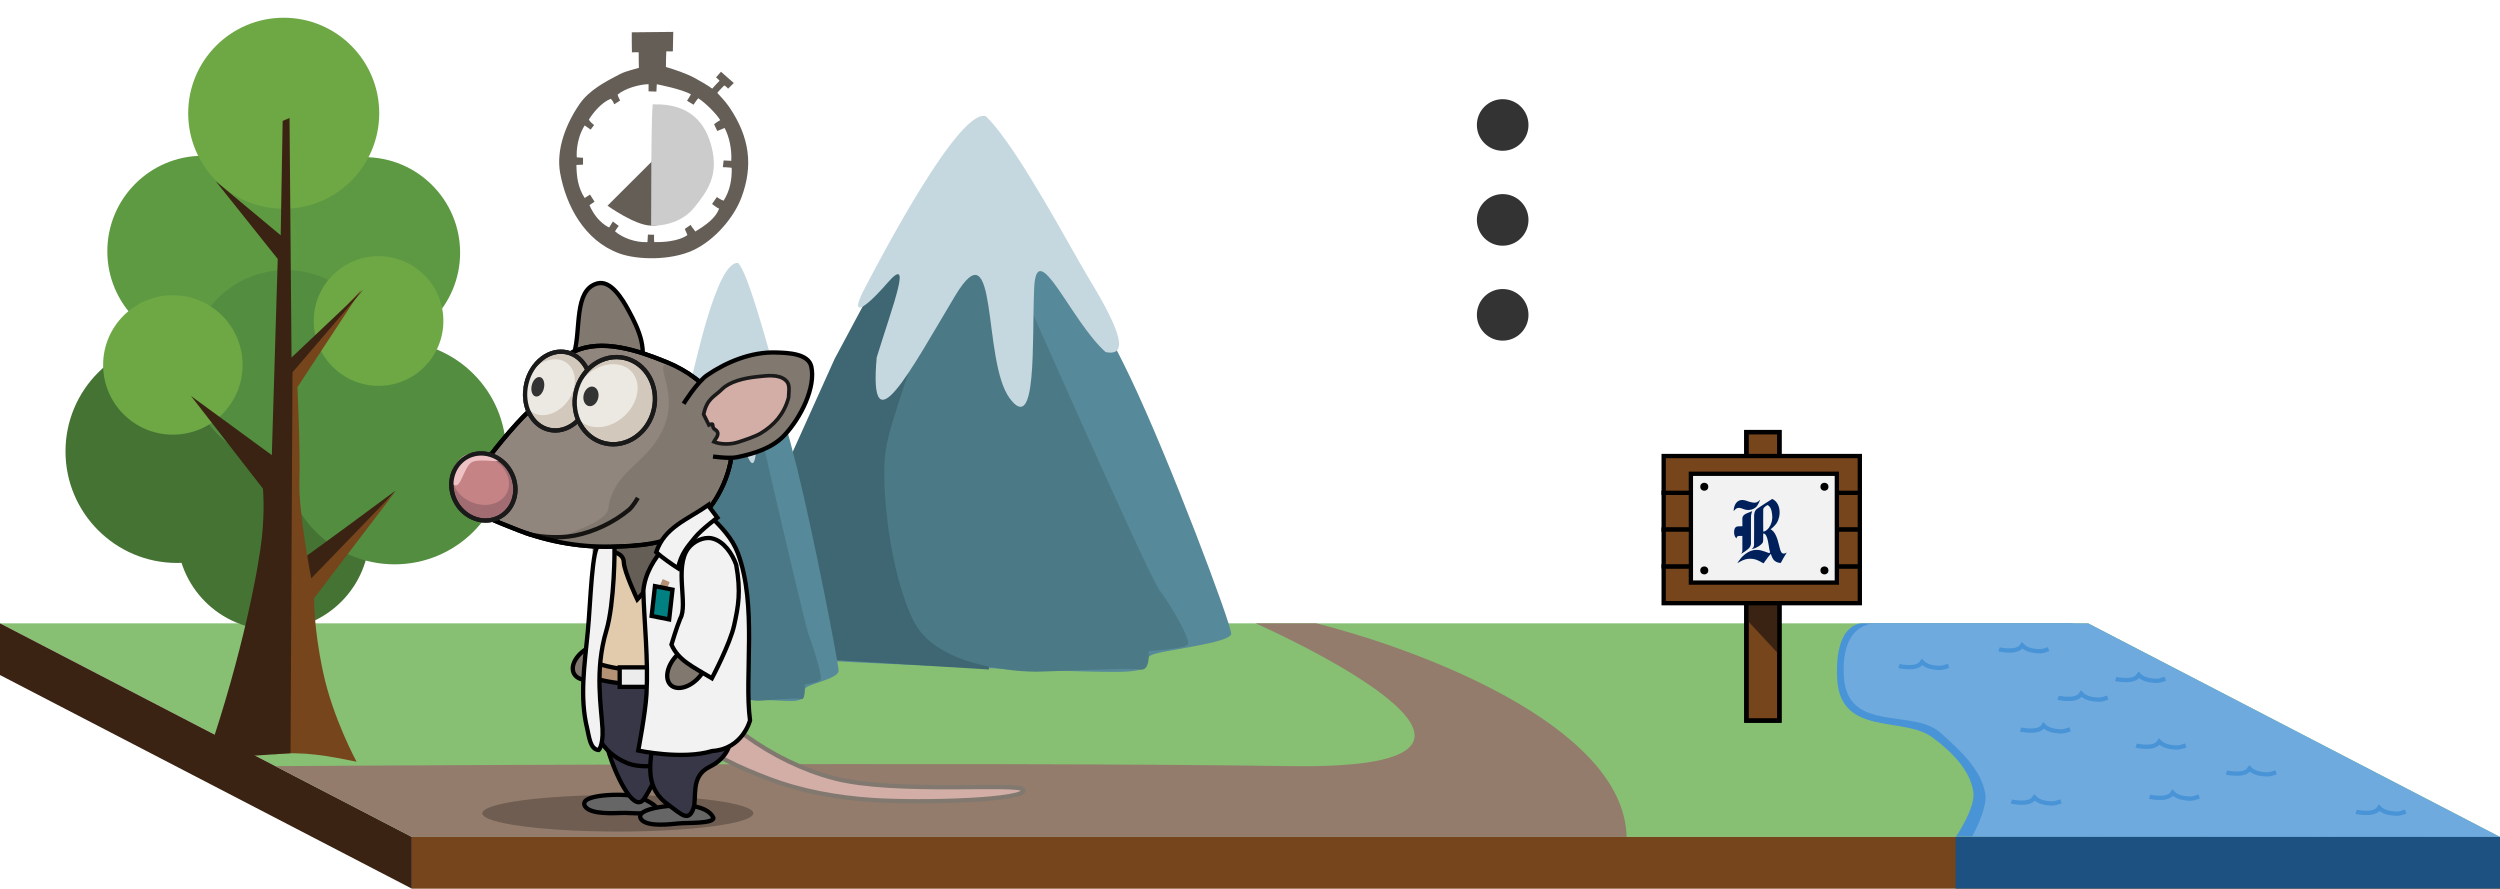
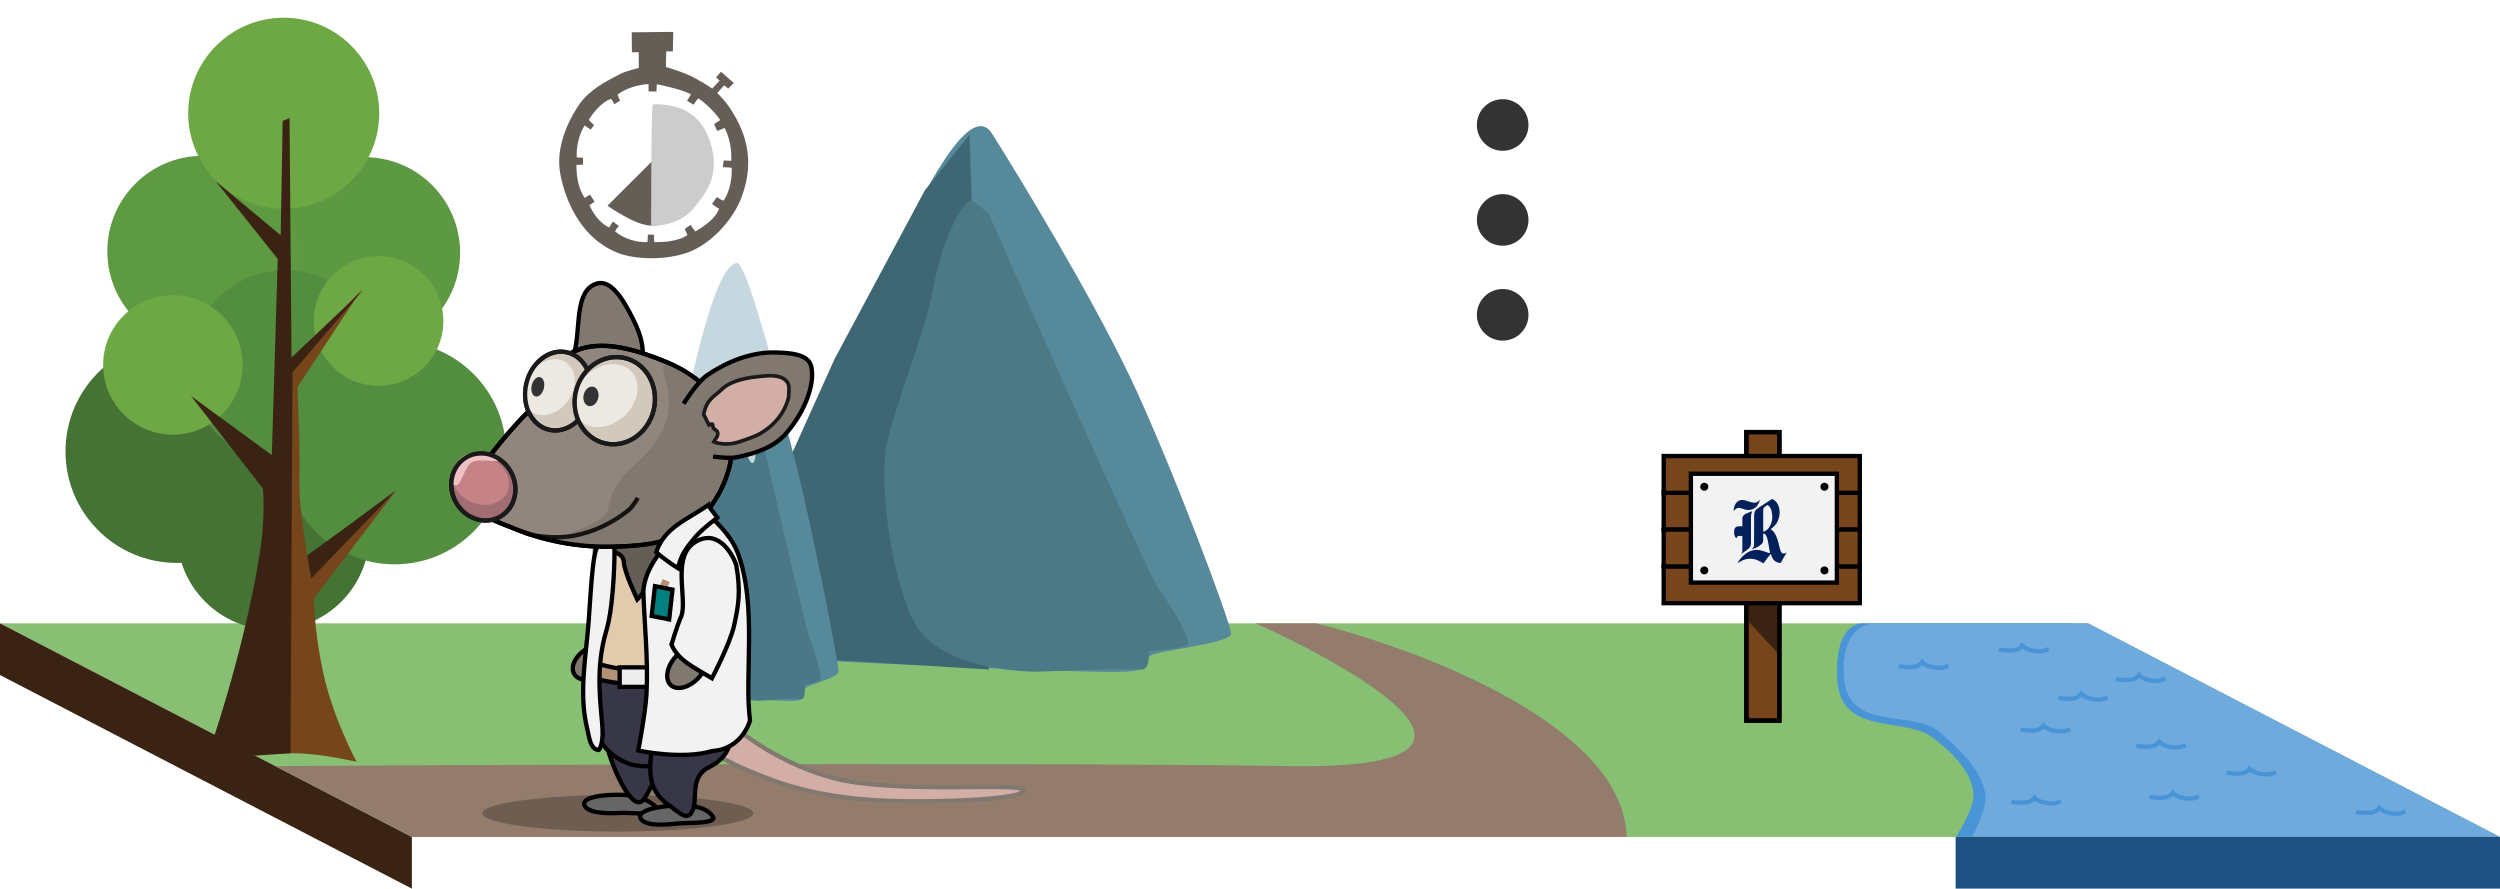
<svg xmlns="http://www.w3.org/2000/svg" xmlns:ns1="http://sodipodi.sourceforge.net/DTD/sodipodi-0.dtd" xmlns:ns2="http://www.inkscape.org/namespaces/inkscape" width="153.739" height="54.648" viewBox="0 0 153.739 54.648" version="1.1" id="svg47070" ns1:docname="behavior6.svg" ns2:version="1.2.2 (1:1.2.2+202212051550+b0a8486541)" ns2:export-filename="/home/etienne/Dropbox/work/HMMs/cartoon/cartoon.png" ns2:export-xdpi="150.03" ns2:export-ydpi="150.03">
  <defs id="defs47064" />
  <g ns2:label="Layer 1" ns2:groupmode="layer" id="layer1" transform="translate(82.444,-80.061)">
    <g id="g4156">
      <path ns1:nodetypes="ccccc" ns2:connector-curvature="0" id="path45229" d="m 45.967,118.392 h -128.411 l 25.328,13.136 H 71.295 Z" style="display:inline;opacity:1;vector-effect:none;fill:#87c073;fill-opacity:1;stroke:none;stroke-width:0.265;stroke-linecap:butt;stroke-linejoin:miter;stroke-miterlimit:100;stroke-dasharray:none;stroke-dashoffset:0;stroke-opacity:1" />
-       <rect transform="scale(-1,1)" y="131.529" x="-71.295" height="3.181" width="128.411" id="rect45231" style="display:inline;opacity:1;vector-effect:none;fill:#77451b;fill-opacity:1;stroke:none;stroke-width:0.265;stroke-linecap:butt;stroke-linejoin:miter;stroke-miterlimit:100;stroke-dasharray:none;stroke-dashoffset:0;stroke-opacity:1" />
      <path ns2:connector-curvature="0" id="path45233" d="m -82.444,121.573 v -3.181 l 25.328,13.136 v 3.181 z" style="display:inline;fill:#3a2313;fill-opacity:1;stroke:none;stroke-width:0.265px;stroke-linecap:butt;stroke-linejoin:miter;stroke-opacity:1" />
      <g id="g45255" transform="matrix(-1,0,0,1,823.238,-163.862)" style="display:inline">
        <path ns1:nodetypes="sasccccass" ns2:connector-curvature="0" id="path45235" d="m 844.666,252.153 c -1.562,2.475 -6.013,9.792 -8.484,14.967 -2.434,5.098 -6.213,15.168 -6.213,15.769 0,0.601 4.342,1.002 4.944,1.336 0.601,0.334 -0.468,0.869 1.537,1.002 2.004,0.134 19.039,-0.668 19.574,-0.735 0.534,-0.067 5.411,-0.802 5.411,-0.802 0,0 -1.062,-3.466 -1.737,-5.145 -2.717,-6.758 -5.502,-12.951 -9.286,-19.778 -1.294,-2.335 -4.312,-8.887 -5.745,-6.615 z" style="display:inline;fill:#568999;fill-opacity:1;stroke:none;stroke-width:0.265px;stroke-linecap:butt;stroke-linejoin:miter;stroke-opacity:1" />
        <path ns2:connector-curvature="0" id="path45237" d="m 846.069,252.22 -1.202,32.874 11.023,-0.668 5.478,-0.735 -2.138,-6.882 -4.877,-10.824 -5.545,-10.357 z" style="display:inline;fill:#3e6773;fill-opacity:1;stroke:none;stroke-width:0.265px;stroke-linecap:butt;stroke-linejoin:miter;stroke-opacity:1" />
        <path ns2:connector-curvature="0" id="path45239" d="m 844.867,257.098 c 0,0 -9.687,22.05 -10.488,23.119 -0.802,1.069 -1.937,3.074 -1.737,3.341 0.2,0.267 2.405,0.401 2.405,0.401 0,0 -0.134,1.27 0.534,1.136 0.668,-0.134 5.545,0.134 6.413,0.134 0.868,0 6.012,-0.2 7.482,-3.074 1.47,-2.873 2.071,-8.352 1.737,-10.557 -0.334,-2.205 -2.472,-7.283 -2.939,-10.023 -0.468,-2.74 -1.871,-5.613 -2.405,-5.279 -0.534,0.334 -1.002,0.802 -1.002,0.802 z" style="display:inline;fill:#4b7986;fill-opacity:1;stroke:none;stroke-width:0.265px;stroke-linecap:butt;stroke-linejoin:miter;stroke-opacity:1" />
        <path style="display:inline;fill:none;fill-opacity:1;stroke:none;stroke-width:0.265px;stroke-linecap:butt;stroke-linejoin:miter;stroke-opacity:1" d="m 844.666,252.153 c -1.562,2.475 -6.013,9.792 -8.484,14.967 -2.434,5.098 -6.213,15.168 -6.213,15.769 0,0.601 4.342,1.002 4.944,1.336 0.601,0.334 -0.468,0.869 1.537,1.002 2.004,0.134 19.039,-0.668 19.574,-0.735 0.534,-0.067 5.411,-0.802 5.411,-0.802 0,0 -1.062,-3.466 -1.737,-5.145 -2.717,-6.758 -5.502,-12.951 -9.286,-19.778 -1.294,-2.335 -4.312,-8.887 -5.745,-6.615 z" id="path45241" ns2:connector-curvature="0" ns1:nodetypes="sasccccass" />
-         <path ns1:nodetypes="cscccccccc" ns2:connector-curvature="0" id="path45243" d="m 845.061,251.068 c -1.508,1.428 -3.992,5.853 -5.81,9.072 -0.93,1.646 -3.779,5.906 -1.559,5.433 2.126,-1.89 4.251,-7.229 4.393,-3.922 0.142,3.307 -0.189,9.071 1.512,6.756 1.701,-2.315 0.661,-10.772 3.354,-6.284 2.693,4.488 5.338,9.591 4.818,3.78 -1.039,-3.355 -2.22,-6.378 -0.661,-4.583 1.559,1.795 2.362,2.126 1.37,0.283 -1.027,-1.965 -5.778,-11.019 -7.416,-10.536 z" style="display:inline;fill:#c5d7df;fill-opacity:1;stroke:none;stroke-width:0.265px;stroke-linecap:butt;stroke-linejoin:miter;stroke-opacity:1" />
        <path ns1:nodetypes="sasccccass" ns2:connector-curvature="0" id="path45245" d="m 860.131,260.947 c -0.639,1.951 -2.462,7.718 -3.474,11.797 -0.997,4.018 -2.544,11.956 -2.544,12.43 0,0.474 1.778,0.79 2.024,1.053 0.246,0.263 -0.191,0.685 0.629,0.79 0.821,0.105 7.795,-0.527 8.014,-0.579 0.219,-0.053 2.215,-0.632 2.215,-0.632 0,0 -0.435,-2.732 -0.711,-4.055 -1.112,-5.326 -2.253,-10.208 -3.802,-15.59 -0.53,-1.84 -1.765,-7.005 -2.352,-5.214 z" style="fill:#568999;fill-opacity:1;stroke:none;stroke-width:0.265px;stroke-linecap:butt;stroke-linejoin:miter;stroke-opacity:1" />
        <path ns2:connector-curvature="0" id="path45247" d="m 860.706,261 -0.492,25.912 4.513,-0.527 2.243,-0.579 -0.875,-5.425 -1.997,-8.532 -2.27,-8.163 z" style="fill:#406571;fill-opacity:1;stroke:none;stroke-width:0.265px;stroke-linecap:butt;stroke-linejoin:miter;stroke-opacity:1" />
        <path ns2:connector-curvature="0" id="path45249" d="m 860.213,264.845 c 0,0 -3.966,17.38 -4.294,18.223 -0.328,0.843 -0.793,2.423 -0.711,2.633 0.082,0.211 0.985,0.316 0.985,0.316 0,0 -0.055,1.001 0.219,0.895 0.274,-0.105 2.27,0.105 2.626,0.105 0.356,0 2.462,-0.158 3.063,-2.423 0.602,-2.265 0.848,-6.583 0.711,-8.321 -0.137,-1.738 -1.012,-5.741 -1.203,-7.9 -0.191,-2.159 -0.766,-4.424 -0.985,-4.161 -0.219,0.263 -0.41,0.632 -0.41,0.632 z" style="fill:#4b7886;fill-opacity:1;stroke:none;stroke-width:0.265px;stroke-linecap:butt;stroke-linejoin:miter;stroke-opacity:1" />
        <path style="fill:none;fill-opacity:1;stroke:none;stroke-width:0.265px;stroke-linecap:butt;stroke-linejoin:miter;stroke-opacity:1" d="m 860.131,260.947 c -0.639,1.951 -2.462,7.718 -3.474,11.797 -0.997,4.018 -2.544,11.956 -2.544,12.43 0,0.474 1.778,0.79 2.024,1.053 0.246,0.263 -0.191,0.685 0.629,0.79 0.821,0.105 7.795,-0.527 8.014,-0.579 0.219,-0.053 2.215,-0.632 2.215,-0.632 0,0 -0.435,-2.732 -0.711,-4.055 -1.112,-5.326 -2.253,-10.208 -3.802,-15.59 -0.53,-1.84 -1.765,-7.005 -2.352,-5.214 z" id="path45251" ns2:connector-curvature="0" ns1:nodetypes="sasccccass" />
        <path ns1:nodetypes="cscccccccc" ns2:connector-curvature="0" id="path45253" d="m 860.293,260.092 c -0.618,0.658 -1.634,4.513 -2.379,7.05 -0.381,1.298 -1.247,3.386 -0.338,3.013 0.87,-1.49 1.44,-4.328 1.498,-1.721 0.058,2.607 0.023,5.179 0.719,3.354 0.696,-1.825 0.17,-6.52 1.273,-2.982 0.434,0.531 1.484,4.82 1.271,0.24 -0.425,-2.644 -0.208,-2.288 0.431,-0.873 0.638,1.415 1,1.308 0.594,-0.144 -0.421,-1.549 -1.731,-8.051 -3.07,-7.937 z" style="fill:#c5d7df;fill-opacity:1;stroke:none;stroke-width:0.265px;stroke-linecap:butt;stroke-linejoin:miter;stroke-opacity:1" />
      </g>
      <g transform="matrix(-1,0,0,1,563.986,-112.075)" id="g45287" style="display:inline">
        <circle style="display:inline;opacity:1;vector-effect:none;fill:#447334;fill-opacity:1;stroke:none;stroke-width:0.265;stroke-linecap:butt;stroke-linejoin:miter;stroke-miterlimit:100;stroke-dasharray:none;stroke-dashoffset:0;stroke-opacity:1" id="circle45259" cx="629.626" cy="224.954" r="5.917" />
        <circle r="5.874" cy="207.675" cx="624.009" id="circle45261" style="display:inline;opacity:1;vector-effect:none;fill:#5d9942;fill-opacity:1;stroke:none;stroke-width:0.265;stroke-linecap:butt;stroke-linejoin:miter;stroke-miterlimit:100;stroke-dasharray:none;stroke-dashoffset:0;stroke-opacity:1" />
        <circle style="display:inline;opacity:1;vector-effect:none;fill:#5e9a42;fill-opacity:1;stroke:none;stroke-width:0.265;stroke-linecap:butt;stroke-linejoin:miter;stroke-miterlimit:100;stroke-dasharray:none;stroke-dashoffset:0;stroke-opacity:1" id="circle45263" cx="633.956" cy="207.589" r="5.874" />
        <circle r="4.288" cy="220.666" cx="623.194" id="circle45265" style="display:inline;opacity:1;vector-effect:none;fill:#666666;fill-opacity:1;stroke:none;stroke-width:0.265;stroke-linecap:butt;stroke-linejoin:miter;stroke-miterlimit:100;stroke-dasharray:none;stroke-dashoffset:0;stroke-opacity:1" />
        <circle style="display:inline;opacity:1;vector-effect:none;fill:#538d40;fill-opacity:1;stroke:none;stroke-width:0.265;stroke-linecap:butt;stroke-linejoin:miter;stroke-miterlimit:100;stroke-dasharray:none;stroke-dashoffset:0;stroke-opacity:1" id="circle45267" cx="622.165" cy="219.98" r="6.86" />
        <circle r="6.86" cy="219.895" cx="635.542" id="circle45269" style="display:inline;opacity:1;vector-effect:none;fill:#447334;fill-opacity:1;stroke:none;stroke-width:0.265;stroke-linecap:butt;stroke-linejoin:miter;stroke-miterlimit:100;stroke-dasharray:none;stroke-dashoffset:0;stroke-opacity:1" />
        <circle r="5.917" cy="214.664" cx="628.854" id="circle45271" style="display:inline;opacity:1;vector-effect:none;fill:#538d40;fill-opacity:1;stroke:none;stroke-width:0.265;stroke-linecap:butt;stroke-linejoin:miter;stroke-miterlimit:100;stroke-dasharray:none;stroke-dashoffset:0;stroke-opacity:1" />
        <circle style="display:inline;opacity:1;vector-effect:none;fill:#6ea844;fill-opacity:1;stroke:none;stroke-width:0.265;stroke-linecap:butt;stroke-linejoin:miter;stroke-miterlimit:100;stroke-dasharray:none;stroke-dashoffset:0;stroke-opacity:1" id="circle45273" cx="628.983" cy="199.1" r="5.874" />
        <circle r="3.987" cy="211.877" cx="623.151" id="circle45275" style="display:inline;opacity:1;vector-effect:none;fill:#6ea844;fill-opacity:1;stroke:none;stroke-width:0.265;stroke-linecap:butt;stroke-linejoin:miter;stroke-miterlimit:100;stroke-dasharray:none;stroke-dashoffset:0;stroke-opacity:1" />
        <circle style="display:inline;opacity:1;vector-effect:none;fill:#6ea844;fill-opacity:1;stroke:none;stroke-width:0.265;stroke-linecap:butt;stroke-linejoin:miter;stroke-miterlimit:100;stroke-dasharray:none;stroke-dashoffset:0;stroke-opacity:1" id="circle45277" cx="635.8" cy="214.578" r="4.288" />
        <g id="g45285" transform="matrix(1.296,0,0,1.296,-139.451,10.396)" style="display:inline;stroke-width:0.771">
          <path ns2:connector-curvature="0" id="path45279" d="m 592.346,166.95 c -0.117,-0.023 -4.724,-3.438 -4.724,-3.438 l 4.256,4.818 z" style="fill:#3a2313;fill-opacity:1;stroke:none;stroke-width:0.204px;stroke-linecap:butt;stroke-linejoin:miter;stroke-opacity:1" />
          <path ns1:nodetypes="csccccccccc" ns2:connector-curvature="0" id="path45281" d="m 589.47,176.375 c 0,0 1.123,-2.058 1.59,-4.256 0.468,-2.198 0.421,-3.508 0.421,-3.508 l -3.882,-5.098 4.022,4.163 c 0,0 0.608,-3.134 0.561,-4.584 -0.047,-1.45 0.094,-4.49 0.094,-4.49 l -3.04,-4.63 3.835,4.163 0.308,17.887 c -1.351,-0.153 -2.596,0.083 -3.91,0.355 z" style="fill:#77451b;fill-opacity:1;stroke:none;stroke-width:0.204px;stroke-linecap:butt;stroke-linejoin:miter;stroke-opacity:1" />
          <path ns1:nodetypes="ccccccccccccccc" ns2:connector-curvature="0" id="path45283" d="m 596.579,176.234 c -1.731,-5.051 -2.479,-9.167 -2.619,-10.524 -0.14,-1.356 -0.047,-2.292 -0.047,-2.292 l 3.414,-4.397 -3.835,2.806 -0.281,-9.308 2.947,-3.695 -3.087,2.572 -0.093,-5.426 -0.327,-0.14 -0.094,11.366 -3.414,-3.227 3.368,3.929 0.093,18.073 z" style="fill:#3a2313;fill-opacity:1;stroke:none;stroke-width:0.204px;stroke-linecap:butt;stroke-linejoin:miter;stroke-opacity:1" />
        </g>
      </g>
      <path style="display:inline;opacity:1;vector-effect:none;fill:#937c6c;fill-opacity:1;stroke:none;stroke-width:0.265;stroke-linecap:butt;stroke-linejoin:miter;stroke-miterlimit:100;stroke-dasharray:none;stroke-dashoffset:0;stroke-opacity:1" d="m -5.231,118.392 c 0,0 20.534,9.067 2.092,8.782 -18.442,-0.285 -62.372,0 -62.372,0 l 8.395,4.354 c 0,0 53.091,-0.004 74.703,-1e-5 -0.168,-7 -13.25,-11.677 -19.094,-13.136 z" id="path45257" ns2:connector-curvature="0" ns1:nodetypes="czccccc" />
      <g style="display:inline" id="g45317" transform="translate(1782.382,-539.396)">
        <rect style="display:inline;opacity:1;vector-effect:none;fill:#77451b;fill-opacity:1;stroke:#000000;stroke-width:0.265;stroke-linecap:butt;stroke-linejoin:miter;stroke-miterlimit:100;stroke-dasharray:none;stroke-dashoffset:0;stroke-opacity:1" id="rect45289" width="2.031" height="17.742" x="1755.401" y="646.029" transform="scale(-1,1)" />
        <path style="display:inline;fill:#3a2313;fill-opacity:1;stroke:none;stroke-width:0.265px;stroke-linecap:butt;stroke-linejoin:miter;stroke-opacity:1" d="m -1757.391,657.588 1.99,2.142 0.04,-3.961 -2.153,0.121 z" id="path45291" ns2:connector-curvature="0" />
        <rect y="646.029" x="1755.401" height="17.742" width="2.031" id="rect45293" style="display:inline;opacity:1;vector-effect:none;fill:none;fill-opacity:1;stroke:#000000;stroke-width:0.265;stroke-linecap:butt;stroke-linejoin:miter;stroke-miterlimit:100;stroke-dasharray:none;stroke-dashoffset:0;stroke-opacity:1" transform="scale(-1,1)" />
        <rect y="649.763" x="1750.455" height="2.262" width="12.063" id="rect45295" style="display:inline;opacity:1;vector-effect:none;fill:#77451b;fill-opacity:1;stroke:#000000;stroke-width:0.265;stroke-linecap:butt;stroke-linejoin:miter;stroke-miterlimit:100;stroke-dasharray:none;stroke-dashoffset:0;stroke-opacity:1" transform="scale(-1,1)" />
        <rect y="654.288" x="1750.455" height="2.262" width="12.063" id="rect45297" style="display:inline;opacity:1;vector-effect:none;fill:#77451b;fill-opacity:1;stroke:#000000;stroke-width:0.265;stroke-linecap:butt;stroke-linejoin:miter;stroke-miterlimit:100;stroke-dasharray:none;stroke-dashoffset:0;stroke-opacity:1" transform="scale(-1,1)" />
        <rect style="display:inline;opacity:1;vector-effect:none;fill:#77451b;fill-opacity:1;stroke:#000000;stroke-width:0.265;stroke-linecap:butt;stroke-linejoin:miter;stroke-miterlimit:100;stroke-dasharray:none;stroke-dashoffset:0;stroke-opacity:1" id="rect45299" width="12.063" height="2.262" x="1750.455" y="652.025" transform="scale(-1,1)" />
        <rect style="display:inline;opacity:1;vector-effect:none;fill:#77451b;fill-opacity:1;stroke:#000000;stroke-width:0.265;stroke-linecap:butt;stroke-linejoin:miter;stroke-miterlimit:100;stroke-dasharray:none;stroke-dashoffset:0;stroke-opacity:1" id="rect45301" width="12.063" height="2.262" x="1750.455" y="647.501" transform="scale(-1,1)" />
        <rect style="display:inline;opacity:1;vector-effect:none;fill:#f2f2f2;fill-opacity:1;stroke:#000000;stroke-width:0.265;stroke-linecap:butt;stroke-linejoin:miter;stroke-miterlimit:100;stroke-dasharray:none;stroke-dashoffset:0;stroke-opacity:1" id="rect45303" width="8.977" height="6.692" x="1751.867" y="648.592" transform="scale(-1,1)" />
        <circle style="opacity:1;vector-effect:none;fill:#000000;fill-opacity:1;stroke:none;stroke-width:0.265;stroke-linecap:butt;stroke-linejoin:miter;stroke-miterlimit:100;stroke-dasharray:none;stroke-dashoffset:0;stroke-opacity:1" id="circle45305" cx="1760.021" cy="649.39" r="0.246" transform="scale(-1,1)" />
        <circle r="0.246" cy="649.39" cx="1752.631" id="circle45307" style="opacity:1;vector-effect:none;fill:#000000;fill-opacity:1;stroke:none;stroke-width:0.265;stroke-linecap:butt;stroke-linejoin:miter;stroke-miterlimit:100;stroke-dasharray:none;stroke-dashoffset:0;stroke-opacity:1" transform="scale(-1,1)" />
        <circle r="0.246" cy="654.535" cx="1760.021" id="circle45309" style="opacity:1;vector-effect:none;fill:#000000;fill-opacity:1;stroke:none;stroke-width:0.265;stroke-linecap:butt;stroke-linejoin:miter;stroke-miterlimit:100;stroke-dasharray:none;stroke-dashoffset:0;stroke-opacity:1" transform="scale(-1,1)" />
        <circle style="opacity:1;vector-effect:none;fill:#000000;fill-opacity:1;stroke:none;stroke-width:0.265;stroke-linecap:butt;stroke-linejoin:miter;stroke-miterlimit:100;stroke-dasharray:none;stroke-dashoffset:0;stroke-opacity:1" id="circle45311" cx="1752.631" cy="654.535" r="0.246" transform="scale(-1,1)" />
        <g style="stroke-width:10.065" transform="matrix(0.016,0,0,-0.016,-1764.954,658.867)" id="g45315">
          <path style="fill:#00205b;stroke-width:10.065" ns2:connector-curvature="0" d="M 569.51,545.52 541.26,527.54 513,508.81 c -4.451,-2.97 -6.797,-5.473 -9.306,-9.738 -3.339,-5.681 -3.789,-17.043 -3.789,-17.231 v -56.186 c 0,0 -0.261,-56.187 -0.302,-56.75 -0.17,-2.216 0.093,-9.369 -9.077,-15.969 0.594,0.427 8.425,1.136 14.502,3.98 3.199,1.253 15.902,7.105 23.948,15.767 5.333,4.323 5.759,11.377 5.759,13.197 l -0.028,16.177 0.345,10.861 c 1.379,0 2.673,-0.279 3.875,-0.795 2.041,-1.014 5.169,-3.743 6.203,-5.805 3.656,-5.675 7.213,-18.116 8.012,-23.036 0.519,-2.202 3.964,-23.084 4.008,-23.555 0.045,-0.468 0.83,-6.575 1.68,-10.112 1.335,-5.552 2.445,-9.004 2.616,-9.192 l -3.65,-3.169 c -1.724,0.564 -3.449,1.124 -5.128,1.731 1.017,-0.365 -24.392,9.855 -38.294,10.63 -9.374,0.522 -14.784,-0.547 -20.328,-1.684 -23.143,-5.917 -43.276,-25.972 -53.005,-40.5 -2.561,-3.186 -5.234,-8.758 -5.234,-8.758 0,0 17.726,11.363 30.934,14.784 8.774,2.274 23.784,3.868 38.675,-0.645 9.498,-2.585 30.672,-14.889 30.672,-14.889 l 15.969,22.022 c 0,0 11.946,15.474 12.373,14.108 2.007,-6.419 6.059,-19.598 14.041,-26.017 12.549,-10.085 24.122,-8.238 24.122,-8.238 0,0 6.79,12.676 9.934,18.473 2.789,5.145 12.809,21.23 12.809,21.23 -7.262,-3.858 -10.929,-5.033 -15.302,-3.322 -4.817,1.891 -6.016,4.298 -9.027,11.298 -0.72,1.673 -9.906,37.364 -10.131,38.098 -2.844,9.301 -8.389,25.686 -16.886,34.836 -1.472,1.584 -9.354,9.397 -11.372,7.864 13.755,10.441 22.518,22.059 24.205,24.777 9.658,15.556 12.16,36.064 10.945,44.145 -0.028,0.185 0.788,34.809 -28.261,48.323 z m -46.114,-2.656 c 0.177,0.181 -8.498,-9.556 -16.552,-11.134 -12.863,-3.154 -35.375,6.501 -38.922,7.58 -4.205,1.277 -10.629,2.048 -13.183,2.072 -3.199,0.031 -25.854,1.094 -32.627,-31.867 -0.516,-2.295 -0.775,-8.57 -0.775,-8.57 v -2.247 c 0.689,0.748 8.043,10.164 14.205,11.847 8.173,2.236 16.871,-1.56 16.786,-1.53 6.244,-2.359 16.135,-6.685 27.247,-6.05 15.089,0.861 22.825,7.53 26.355,10.08 9.149,6.757 17.466,29.82 17.466,29.82 z m 27.812,-20.869 c 17.489,-7.282 17.916,-37.201 18.342,-42.548 0.427,-7.395 0.318,-6.483 -0.341,-11.089 -3.499,-38.741 -33.924,-52.85 -34.214,-46.933 -0.287,5.917 -0.288,42.625 -0.288,42.625 l 0.288,42.927 c 2.741,8.269 16.212,15.019 16.212,15.019 z m -58.541,-23.298 -20.484,-8.412 c -0.806,-0.308 -17.444,-6.132 -17.444,-19.236 0,-4.261 -9.6e-4,-3.145 0.139,-30.414 0,-0.13 -8.658,-0.373 -11.488,-0.373 -6.486,0 -14.4,0.048 -18.347,-9.508 -2.885,-6.989 -2.987,-20.479 0.748,-28.444 3.479,-7.42 7.166,-8.53 7.166,-8.53 0,0 -3.434,10.246 13.533,9.588 0.43,0.024 8.248,-0.023 8.248,-0.023 v -55.772 c 0,-10.352 -6.763,-13.971 -6.814,-14.025 0.355,0.402 12.157,5.458 28.892,19.439 12.798,10.69 11.027,24.16 11.027,24.347 v 48.883 48.881 c 0,-1.912 0.273,7.471 0.689,9.742 1.352,7.692 3.964,13.298 4.134,13.858 z" id="path45313" />
        </g>
      </g>
      <g transform="matrix(-1,0,0,1,699.458,-413.1)" id="g45347" style="display:inline">
        <g id="g45343">
          <path ns1:nodetypes="cssacccc" ns2:connector-curvature="0" id="path45319" d="m 667.358,531.492 c 0,0 1.751,-0.128 1.564,3.426 -0.187,3.555 -4.08,2.261 -5.868,3.598 -1.118,0.836 -2.32,1.981 -2.506,3.368 -0.13,0.967 1.067,2.725 1.067,2.725 l -32.46,0.019 25.328,-13.136 z" style="fill:#4994d6;fill-opacity:1;stroke:none;stroke-width:0.265px;stroke-linecap:butt;stroke-linejoin:miter;stroke-opacity:1" />
          <path style="fill:#6eaade;fill-opacity:1;stroke:none;stroke-width:0.265px;stroke-linecap:butt;stroke-linejoin:miter;stroke-opacity:1" d="m 666.366,531.492 c 0,0 2.336,-0.315 2.149,3.239 -0.187,3.555 -4.252,1.959 -5.961,3.505 -1.147,1.037 -2.483,2.217 -2.74,3.742 -0.152,0.905 0.809,2.632 0.809,2.632 l -32.46,0.019 25.328,-13.136 z" id="path45321" ns2:connector-curvature="0" ns1:nodetypes="csaacccc" />
          <path style="fill:none;stroke:#4994d6;stroke-width:0.265px;stroke-linecap:butt;stroke-linejoin:miter;stroke-opacity:1" d="m 652.283,536.058 c 0.21,0.066 0.381,0.14 0.598,0.129 0.422,-0.021 0.795,-0.107 1.031,-0.361 0.094,0.147 0.223,0.236 0.449,0.284 0.298,0.064 0.815,0.011 0.974,-0.041" id="path45323" ns2:connector-curvature="0" ns1:nodetypes="cacac" />
          <path ns1:nodetypes="cacac" ns2:connector-curvature="0" id="path45325" d="m 647.487,539.002 c 0.21,0.066 0.381,0.14 0.598,0.129 0.422,-0.021 0.795,-0.107 1.031,-0.361 0.094,0.147 0.223,0.236 0.449,0.284 0.298,0.064 0.815,0.011 0.974,-0.041" style="fill:none;stroke:#4994d6;stroke-width:0.265px;stroke-linecap:butt;stroke-linejoin:miter;stroke-opacity:1" />
          <path style="fill:none;stroke:#4994d6;stroke-width:0.265px;stroke-linecap:butt;stroke-linejoin:miter;stroke-opacity:1" d="m 654.598,538.01 c 0.21,0.066 0.381,0.14 0.598,0.129 0.422,-0.021 0.795,-0.107 1.031,-0.361 0.094,0.147 0.223,0.236 0.449,0.284 0.298,0.064 0.815,0.011 0.974,-0.041" id="path45327" ns2:connector-curvature="0" ns1:nodetypes="cacac" />
          <path ns1:nodetypes="cacac" ns2:connector-curvature="0" id="path45329" d="m 662.073,534.107 c 0.21,0.066 0.381,0.14 0.598,0.129 0.422,-0.021 0.795,-0.107 1.031,-0.361 0.094,0.147 0.223,0.236 0.449,0.284 0.298,0.064 0.815,0.011 0.974,-0.041" style="fill:none;stroke:#4994d6;stroke-width:0.265px;stroke-linecap:butt;stroke-linejoin:miter;stroke-opacity:1" />
          <path style="fill:none;stroke:#4994d6;stroke-width:0.265px;stroke-linecap:butt;stroke-linejoin:miter;stroke-opacity:1" d="m 655.921,533.082 c 0.21,0.066 0.381,0.14 0.598,0.129 0.422,-0.021 0.795,-0.107 1.031,-0.361 0.094,0.147 0.223,0.236 0.449,0.284 0.298,0.064 0.815,0.011 0.974,-0.041" id="path45331" ns2:connector-curvature="0" ns1:nodetypes="cacac" />
          <path ns1:nodetypes="cacac" ns2:connector-curvature="0" id="path45333" d="m 648.744,534.901 c 0.21,0.066 0.381,0.14 0.598,0.129 0.422,-0.021 0.795,-0.107 1.031,-0.361 0.094,0.147 0.223,0.236 0.449,0.284 0.298,0.064 0.815,0.011 0.974,-0.041" style="fill:none;stroke:#4994d6;stroke-width:0.265px;stroke-linecap:butt;stroke-linejoin:miter;stroke-opacity:1" />
          <path style="fill:none;stroke:#4994d6;stroke-width:0.265px;stroke-linecap:butt;stroke-linejoin:miter;stroke-opacity:1" d="m 655.16,542.441 c 0.21,0.066 0.381,0.14 0.598,0.129 0.422,-0.021 0.795,-0.107 1.031,-0.361 0.094,0.147 0.223,0.236 0.449,0.284 0.298,0.064 0.815,0.011 0.974,-0.041" id="path45335" ns2:connector-curvature="0" ns1:nodetypes="cacac" />
          <path ns1:nodetypes="cacac" ns2:connector-curvature="0" id="path45337" d="m 641.931,540.655 c 0.21,0.066 0.381,0.14 0.598,0.129 0.422,-0.021 0.795,-0.107 1.031,-0.361 0.094,0.147 0.223,0.236 0.449,0.284 0.298,0.064 0.815,0.011 0.974,-0.041" style="fill:none;stroke:#4994d6;stroke-width:0.265px;stroke-linecap:butt;stroke-linejoin:miter;stroke-opacity:1" />
          <path style="fill:none;stroke:#4994d6;stroke-width:0.265px;stroke-linecap:butt;stroke-linejoin:miter;stroke-opacity:1" d="m 633.961,543.07 c 0.21,0.066 0.381,0.14 0.598,0.129 0.422,-0.021 0.795,-0.107 1.031,-0.361 0.094,0.147 0.223,0.236 0.449,0.284 0.298,0.064 0.815,0.011 0.974,-0.041" id="path45339" ns2:connector-curvature="0" ns1:nodetypes="cacac" />
          <path ns1:nodetypes="cacac" ns2:connector-curvature="0" id="path45341" d="m 646.661,542.144 c 0.21,0.066 0.381,0.14 0.598,0.129 0.422,-0.021 0.795,-0.107 1.031,-0.361 0.094,0.147 0.223,0.236 0.449,0.284 0.298,0.064 0.815,0.011 0.974,-0.041" style="fill:none;stroke:#4994d6;stroke-width:0.265px;stroke-linecap:butt;stroke-linejoin:miter;stroke-opacity:1" />
        </g>
        <rect y="544.628" x="628.163" height="3.18" width="33.476" id="rect45345" style="opacity:1;vector-effect:none;fill:#1c5181;fill-opacity:1;stroke:none;stroke-width:0.265;stroke-linecap:butt;stroke-linejoin:miter;stroke-miterlimit:100;stroke-dasharray:none;stroke-dashoffset:0;stroke-opacity:1" />
      </g>
      <g transform="translate(979.794,-534.029)" id="g45589" style="display:inline">
        <circle style="opacity:1;vector-effect:none;fill:#333333;fill-opacity:1;stroke:none;stroke-width:0.265;stroke-linecap:butt;stroke-linejoin:miter;stroke-miterlimit:100;stroke-dasharray:none;stroke-dashoffset:0;stroke-opacity:1" id="circle45583" cx="-969.83" cy="621.776" r="1.587" />
        <circle r="1.587" cy="627.613" cx="-969.83" id="circle45585" style="opacity:1;vector-effect:none;fill:#333333;fill-opacity:1;stroke:none;stroke-width:0.265;stroke-linecap:butt;stroke-linejoin:miter;stroke-miterlimit:100;stroke-dasharray:none;stroke-dashoffset:0;stroke-opacity:1" />
        <circle style="opacity:1;vector-effect:none;fill:#333333;fill-opacity:1;stroke:none;stroke-width:0.265;stroke-linecap:butt;stroke-linejoin:miter;stroke-miterlimit:100;stroke-dasharray:none;stroke-dashoffset:0;stroke-opacity:1" id="circle45587" cx="-969.83" cy="633.451" r="1.587" />
      </g>
      <g id="g1819" transform="translate(-5.007)">
        <path style="display:inline;fill:#655e57;fill-opacity:1;stroke-width:1" d="m -39.38,95.635 c -2.115,-0.781 -3.248,-2.926 -3.61,-4.93 -0.262,-1.449 0.361,-3.04 1.197,-4.251 0.587,-0.849 1.573,-1.367 2.49,-1.841 0.36,-0.186 0.959,-0.313 1.154,-0.379 -0.01,-0.325 -0.01,-0.634 -0.01,-0.957 -0.045,-0.009 -0.374,0.003 -0.417,0.003 -0.01,-0.457 -0.01,-0.751 -0.01,-1.232 l 2.552,-0.026 -0.025,1.202 c 0,0 -0.166,-0.005 -0.403,-0.005 -0.014,0.295 -0.023,0.621 -0.023,0.96 0.526,0.161 1.192,0.374 1.758,0.672 0.366,0.195 0.886,0.505 1.089,0.661 0.141,-0.155 0.376,-0.422 0.452,-0.483 -0.084,-0.107 -0.219,-0.208 -0.219,-0.208 l 0.306,-0.348 0.788,0.694 -0.35,0.345 c 0,0 -0.173,-0.194 -0.247,-0.189 -0.104,0.114 -0.308,0.306 -0.418,0.453 0.157,0.177 0.476,0.484 0.75,0.89 1.239,1.841 1.469,3.577 0.734,5.542 -0.458,1.225 -1.638,2.623 -2.965,3.24 -1.384,0.644 -3.441,0.607 -4.575,0.189 z m 1.778,-1.148 0.389,0.01 c 0,0 -0.013,0.32 0.01,0.452 1.521,0.029 2.039,-0.436 2.039,-0.436 l -0.161,-0.37 c 0,0 0.175,-0.136 0.362,-0.253 0.077,0.17 0.223,0.286 0.281,0.408 0.683,-0.406 1.255,-0.835 1.468,-1.407 -0.121,-0.04 -0.296,-0.19 -0.436,-0.285 0.079,-0.122 0.299,-0.43 0.299,-0.43 0,0 0.231,0.175 0.414,0.225 0.401,-0.634 0.515,-1.322 0.496,-2.02 -0.114,-0.027 -0.544,-0.041 -0.544,-0.041 l 0.049,-0.413 c 0,0 0.35,0.012 0.469,0.024 0.039,-0.709 -0.12,-1.477 -0.41,-2.023 -0.084,0.048 -0.453,0.186 -0.453,0.186 l -0.192,-0.411 c 0,0 0.166,-0.147 0.376,-0.253 -0.202,-0.348 -0.872,-1.038 -1.348,-1.345 -0.09,0.081 -0.292,0.396 -0.292,0.396 l -0.4,-0.245 c 0,0 0.18,-0.277 0.24,-0.392 -0.575,-0.331 -2.101,-0.622 -2.101,-0.622 l -0.024,0.452 c 0,0 -0.191,-0.003 -0.482,-0.017 v -0.441 c -0.573,0.017 -1.417,0.246 -1.904,0.643 0.036,0.152 0.156,0.363 0.156,0.363 l -0.364,0.233 c 0,0 -0.07,-0.224 -0.217,-0.338 -0.582,0.237 -1.059,0.839 -1.336,1.266 0.01,0.117 0.314,0.347 0.314,0.347 l -0.208,0.28 c 0,0 -0.169,-0.115 -0.371,-0.255 -0.583,0.941 -0.484,1.962 -0.484,1.962 l 0.384,0.026 v 0.423 c 0,0 -0.236,0.014 -0.406,0.018 0.01,0.708 0.084,1.368 0.507,2.032 0.071,-0.049 0.328,-0.211 0.328,-0.211 l 0.279,0.437 c 0,0 -0.228,0.164 -0.312,0.213 0.463,1.075 1.21,1.374 1.21,1.374 l 0.231,-0.368 0.36,0.274 c 0,0 -0.179,0.221 -0.227,0.336 0.485,0.412 1.28,0.693 1.992,0.658 0.017,-0.207 0.028,-0.46 0.028,-0.46 z" id="path45799" ns2:connector-curvature="0" ns1:nodetypes="caaacccccccccccccccccccacccccccccccccccccccccccccccccccccccccccccccccccccccc" />
        <g id="g399" transform="translate(-17.668,-74.585)">
          <path ns1:nodetypes="ccssscc" ns2:connector-curvature="0" id="path9377" d="m -19.792,164.684 c 0,0 0.245,-0.201 0.309,-0.405 2.29,-0.077 1.577,-0.572 1.924,0.88 0.414,1.728 -0.55,1.312 -1.188,1.925 -0.577,0.555 0.511,1.451 -0.992,1.435 -0.979,-0.011 -2.671,-1.223 -2.671,-1.223 z" style="display:inline;fill:#655e57;fill-opacity:1;stroke-width:1" />
          <path style="display:inline;fill:#cccccc;fill-opacity:1;stroke-width:1" d="m -19.715,164.601 c 0,0 0.019,-3.03 0.085,-3.537 2.34,-0.077 3.276,1.196 3.631,2.655 0.423,1.736 -0.261,2.672 -1.061,3.672 -1.012,1.265 -2.668,1.128 -2.668,1.128 z" id="path9360-3-6" ns2:connector-curvature="0" ns1:nodetypes="ccsscc" />
        </g>
      </g>
      <g id="g963" transform="translate(-203.505,64.969)">
        <ellipse style="display:inline;vector-effect:none;fill:#000000;fill-opacity:0.248;stroke:none;stroke-width:0.265;stroke-linecap:butt;stroke-linejoin:miter;stroke-miterlimit:100;stroke-dasharray:none;stroke-dashoffset:0;stroke-opacity:1" id="ellipse45867" cx="159.054" cy="65.105" rx="8.335" ry="1.124" />
        <path ns2:transform-center-y="0.00054073744" ns2:transform-center-x="0.19760074" ns1:nodetypes="ccccc" ns2:connector-curvature="0" id="path45869" d="m 160.25,64.061 c -0.853,-0.183 -3.705,-0.153 -3.204,0.629 0.354,0.502 1.774,0.408 2.28,0.393 0.506,-0.016 2.153,0.165 2.143,-0.204 -0.01,-0.369 -1.219,-0.818 -1.219,-0.818 z" style="display:inline;fill:#666666;fill-opacity:1;stroke:#000000;stroke-width:0.265px;stroke-linecap:butt;stroke-linejoin:miter;stroke-opacity:1" />
        <path ns1:nodetypes="ccacccccc" ns2:connector-curvature="0" id="path45871" d="m 161.116,55.598 c 0,0 -1.901,1.582 -2.442,2.431 -0.54,0.848 -0.488,2.337 -0.148,3.43 0.347,1.116 1.455,3.64 2.112,2.798 0.424,-0.583 0.927,-1.806 1.296,-2.192 0.369,-0.386 1.556,-0.834 1.887,-1.11 0.332,-0.276 0.022,-2.595 0.022,-2.595 l -0.622,-2.088 z" style="display:inline;fill:#373748;fill-opacity:1;stroke:#000000;stroke-width:0.265px;stroke-linecap:butt;stroke-linejoin:miter;stroke-opacity:1" />
        <ellipse style="display:inline;vector-effect:none;fill:#81786f;fill-opacity:1;stroke:#000000;stroke-width:0.265;stroke-linecap:butt;stroke-linejoin:miter;stroke-miterlimit:100;stroke-dasharray:none;stroke-dashoffset:0;stroke-opacity:1" id="ellipse45873" cx="-109.222" cy="126.536" rx="1.505" ry="0.959" transform="matrix(-0.869,0.496,0.496,0.869,0,0)" />
        <rect y="45.802" x="-164.154" height="7.177" width="6.648" id="rect45875" style="display:inline;vector-effect:none;fill:#655e57;fill-opacity:1;stroke:none;stroke-width:0.265;stroke-linecap:butt;stroke-linejoin:miter;stroke-miterlimit:100;stroke-dasharray:none;stroke-dashoffset:0;stroke-opacity:1" transform="scale(-1,1)" />
        <path ns1:nodetypes="cccccccccccc" ns2:connector-curvature="0" id="path45877" d="m 162.354,48.986 c -0.864,0.892 -1.238,2.077 -2.102,2.969 0,0 -0.814,-1.714 -0.83,-2.294 -0.015,-0.58 -0.765,-0.649 -0.765,-0.649 l -0.979,0.911 -0.406,6 1.143,1.008 c 0,0 3.78,-0.031 3.917,-0.061 0.137,-0.031 1.539,-0.733 1.539,-0.733 V 52.366 l -0.478,-3.736 z" style="display:inline;fill:#e2caac;fill-opacity:1;stroke:#000000;stroke-width:0.265px;stroke-linecap:butt;stroke-linejoin:miter;stroke-opacity:1" />
        <path ns1:nodetypes="caasaacscc" ns2:connector-curvature="0" id="path45879" d="m 164.984,58.336 c 0.19,0.231 1.19,1.463 1.946,2.008 1.635,1.177 3.5,2.107 5.451,2.613 3.755,0.973 11.377,0.245 11.615,0.701 0.334,0.639 -6.207,0.839 -9.31,0.629 -2.16,-0.147 -4.341,-0.533 -6.363,-1.309 -1.608,-0.617 -3.845,-1.536 -4.457,-2.614 -0.612,-1.078 -0.543,-1.95 -0.117,-2.046 0.426,-0.096 1.234,0.019 1.234,0.019 z" style="display:inline;fill:#d3aea6;fill-opacity:1;stroke:#81786f;stroke-width:0.265px;stroke-linecap:butt;stroke-linejoin:miter;stroke-opacity:1" />
        <path ns1:nodetypes="ccssccccc" ns2:connector-curvature="0" id="path45881" d="m 164.975,61.27 c 0,0 -3.6,1.447 -5.324,0.756 -1.724,-0.691 -2.177,-2.202 -2.177,-3.174 0,-0.972 0.156,-2.471 0.647,-2.375 0.442,0.086 2.112,0.238 2.112,0.238 l 3.664,-0.032 2.371,-0.443 -0.431,3.995 z" style="display:inline;fill:#373748;fill-opacity:1;stroke:#000000;stroke-width:0.265px;stroke-linecap:butt;stroke-linejoin:miter;stroke-opacity:1" />
        <path ns1:nodetypes="cccccc" ns2:connector-curvature="0" id="path45883" d="m 164.08,55.635 c -0.279,0.159 -2.896,1.295 -6.294,0.259 -0.358,0.187 -0.389,0.473 -0.312,0.853 0,0 2.522,0.993 6.423,-0.065 0.861,-0.506 0.722,-0.983 0.722,-0.983 z" style="display:inline;fill:#b49074;fill-opacity:1;stroke:#000000;stroke-width:0.265px;stroke-linecap:butt;stroke-linejoin:miter;stroke-opacity:1" />
        <path ns1:nodetypes="csacssccc" ns2:connector-curvature="0" id="path45885" d="m 157.913,48.649 c -0.451,-0.056 -0.532,3.501 -0.705,5.28 -0.204,2.101 -0.509,4.032 -0.038,5.963 0.118,0.483 0.175,1.278 0.696,1.321 -0.046,0.089 0.305,-0.193 0.247,-1.303 -0.068,-1.291 -0.498,-3.593 0.235,-6.034 0.503,-1.676 0.525,-5.086 0.493,-5.226 -0.032,-0.14 -0.927,0 -0.927,0 z" style="display:inline;fill:#f2f2f2;fill-opacity:1;stroke:#000000;stroke-width:0.265px;stroke-linecap:butt;stroke-linejoin:miter;stroke-opacity:1" />
        <path ns1:nodetypes="caaac" ns2:connector-curvature="0" id="path45887" d="m 155.564,39.718 c 0,0 0.507,-1.932 0.797,-2.887 0.44,-1.448 -0.03,-3.909 1.43,-4.308 0.826,-0.226 1.53,0.933 1.937,1.686 0.609,1.127 1.28,2.541 0.523,3.808" style="display:inline;fill:#81786f;fill-opacity:1;stroke:#000000;stroke-width:0.265px;stroke-linecap:butt;stroke-linejoin:miter;stroke-opacity:1" />
        <path ns1:nodetypes="aaascaaaaaaaa" ns2:connector-curvature="0" id="path45889" d="m 165.219,39.843 c -0.721,-1.128 -1.921,-1.971 -3.159,-2.479 -1.775,-0.728 -3.983,-1.466 -5.718,-0.648 -1,0.472 -1.773,1.893 -1.809,2.781 -0.037,0.889 0.141,0.227 -0.399,0.465 -0.54,0.238 -2.038,1.986 -2.904,3.109 -0.366,0.475 -0.715,0.976 -0.96,1.523 -0.166,0.37 -0.474,0.789 -0.335,1.17 0.367,1.01 1.677,1.395 2.671,1.805 1.881,0.776 3.963,1.179 5.998,1.141 1.637,-0.03 3.462,-0.136 4.789,-1.096 1.376,-0.995 2.373,-2.682 2.636,-4.36 0.181,-1.155 -0.179,-2.428 -0.809,-3.413 z" style="display:inline;fill:#90867d;fill-opacity:1;stroke:#000000;stroke-width:0.265px;stroke-linecap:butt;stroke-linejoin:miter;stroke-opacity:1" />
        <rect y="56.132" x="-160.893" height="1.2" width="1.724" id="rect45891" style="display:inline;vector-effect:none;fill:#ececec;fill-opacity:1;stroke:#000000;stroke-width:0.265;stroke-linecap:butt;stroke-linejoin:miter;stroke-miterlimit:100;stroke-dasharray:none;stroke-dashoffset:0;stroke-opacity:1" transform="scale(-1,1)" />
        <path ns1:nodetypes="ccccc" ns2:connector-curvature="0" id="path45893" d="m 163.659,64.649 c -0.865,-0.127 -3.713,0.091 -3.161,0.837 0.386,0.477 1.799,0.291 2.304,0.242 0.505,-0.049 2.163,0.023 2.129,-0.344 -0.224,-0.476 -0.789,-0.625 -1.272,-0.734 z" style="display:inline;fill:#666666;fill-opacity:1;stroke:#000000;stroke-width:0.265px;stroke-linecap:butt;stroke-linejoin:miter;stroke-opacity:1" />
        <path ns2:transform-center-y="-0.88439422" ns2:transform-center-x="3.4231013" ns1:nodetypes="ccscacccc" ns2:connector-curvature="0" id="path45895" d="m 165.973,60.679 c 0,0 -0.081,0.987 -1.284,1.574 -1.203,0.587 -0.75,1.887 -0.988,2.556 -0.296,0.832 -0.713,0.392 -1.508,-0.205 -1.498,-1.03 -1.151,-2.509 -1,-3.815 0.109,-0.944 0.491,-1.921 1.333,-2.52 0.843,-0.599 0.329,-0.608 0.54,-0.753 1.546,0.541 2.5,0.644 3.013,2.267 z" style="display:inline;fill:#373748;stroke:#000000;stroke-width:0.265px;stroke-linecap:butt;stroke-linejoin:miter;stroke-opacity:1" />
        <path ns1:nodetypes="sssssss" ns2:connector-curvature="0" id="path45897" d="m 158.468,46.371 c -0.146,1.023 -3.481,1.688 -3.053,1.995 0.557,0.4 4.629,0.202 6.463,-0.053 2.704,-0.376 5.141,-5.474 3.523,-7.622 -0.857,-1.137 -1.966,-3.012 -3.211,-3.176 -1.08,-0.143 0.788,1.698 -0.427,4.118 -1.056,2.103 -2.961,2.399 -3.295,4.738 z" style="display:inline;vector-effect:none;fill:#81786f;fill-opacity:1;stroke:none;stroke-width:0.265;stroke-linecap:butt;stroke-linejoin:miter;stroke-miterlimit:100;stroke-dasharray:none;stroke-dashoffset:0;stroke-opacity:0.835" />
        <path ns1:nodetypes="cacccaccc" ns2:connector-curvature="0" id="path45899" d="m 164.688,46.772 c 0.755,0.758 1.407,1.425 1.748,2.336 1.203,3.219 0.383,7.562 0.748,10.282 0,0 -0.444,1.762 -2.322,1.885 -1.828,0.558 -4.552,-0.028 -4.552,-0.028 0,0 0.439,-2.292 0.506,-3.453 0.122,-2.119 -0.146,-4.524 -0.192,-6.366 0.176,-2.097 2.283,-3.74 3.569,-4.609 z" style="display:inline;fill:#f2f2f2;fill-opacity:1;stroke:#000000;stroke-width:0.265px;stroke-linecap:butt;stroke-linejoin:miter;stroke-opacity:1" />
        <ellipse transform="matrix(-0.67,0.742,0.742,0.67,0,0)" ry="0.959" rx="1.505" cy="158.867" cx="-67.83" id="ellipse45901" style="display:inline;vector-effect:none;fill:#81786f;fill-opacity:1;stroke:#000000;stroke-width:0.265;stroke-linecap:butt;stroke-linejoin:miter;stroke-miterlimit:100;stroke-dasharray:none;stroke-dashoffset:0;stroke-opacity:1" />
        <path ns1:nodetypes="acccaaca" ns2:connector-curvature="0" id="path45903" d="m 166.205,53.555 c -0.252,1.147 -1.365,3.247 -1.365,3.247 -1.233,-0.744 -2.057,-1.102 -2.487,-2.07 0,0 0.318,-1.07 0.538,-1.598 0.497,-0.839 -0.375,-3.159 0.492,-4.32 0.315,-0.422 0.939,-0.727 1.454,-0.616 0.719,0.156 1.25,0.931 1.497,1.625 0.295,1.653 0.138,2.516 -0.129,3.731 z" style="display:inline;fill:#f2f2f2;fill-opacity:1;stroke:#000000;stroke-width:0.265px;stroke-linecap:butt;stroke-linejoin:miter;stroke-opacity:1" />
        <path ns1:nodetypes="caac" ns2:connector-curvature="0" id="path45905" d="m 153.321,47.853 c 0.661,0.256 2.062,0.373 3.068,0.177 1.214,-0.236 2.395,-0.806 3.352,-1.589 0.235,-0.193 0.547,-0.731 0.547,-0.731" style="display:inline;fill:none;stroke:#000000;stroke-width:0.265px;stroke-linecap:butt;stroke-linejoin:miter;stroke-opacity:0.835" />
        <path style="display:inline;fill:none;fill-opacity:1;stroke:#000000;stroke-width:0.265px;stroke-linecap:butt;stroke-linejoin:miter;stroke-opacity:1" d="m 165.219,39.843 c -0.721,-1.128 -1.921,-1.971 -3.159,-2.479 -1.775,-0.728 -3.983,-1.466 -5.718,-0.648 -1,0.472 -1.773,1.893 -1.809,2.781 -0.037,0.889 0.141,0.227 -0.399,0.465 -0.54,0.238 -2.038,1.986 -2.904,3.109 -0.366,0.475 -0.715,0.976 -0.96,1.523 -0.166,0.37 -0.474,0.789 -0.335,1.17 0.367,1.01 1.677,1.395 2.671,1.805 1.881,0.776 3.963,1.179 5.998,1.141 1.637,-0.03 3.462,-0.136 4.789,-1.096 1.376,-0.995 2.373,-2.682 2.636,-4.36 0.181,-1.155 -0.179,-2.428 -0.809,-3.413 z" id="path45907" ns2:connector-curvature="0" ns1:nodetypes="aaascaaaaaaaa" />
        <path ns1:nodetypes="ccaccc" ns2:connector-curvature="0" id="path45909" d="m 164.6,46.162 0.576,0.762 c 0,0 -0.997,0.745 -1.381,1.226 -0.448,0.561 -0.852,0.985 -1.037,1.888 -0.394,-0.251 -0.985,-0.666 -1.343,-0.989 0.51,-1.536 1.876,-1.977 3.185,-2.888 z" style="display:inline;fill:#f2f2f2;fill-opacity:1;stroke:#000000;stroke-width:0.265px;stroke-linecap:butt;stroke-linejoin:miter;stroke-opacity:1" />
        <ellipse transform="matrix(-0.974,-0.226,-0.226,0.974,0,0)" style="display:inline;vector-effect:none;fill:#d2c8bc;fill-opacity:1;stroke:#1a1a1a;stroke-width:0.265;stroke-linecap:butt;stroke-linejoin:miter;stroke-miterlimit:100;stroke-dasharray:none;stroke-dashoffset:0;stroke-opacity:1" id="ellipse45921" cx="-160.228" cy="3.008" rx="2.007" ry="2.444" />
        <ellipse style="display:inline;vector-effect:none;fill:#ece9e3;fill-opacity:1;stroke:#b3b3b3;stroke-width:0;stroke-linecap:butt;stroke-linejoin:miter;stroke-miterlimit:100;stroke-dasharray:none;stroke-dashoffset:0;stroke-opacity:1" id="ellipse45923" cx="-163.285" cy="53.534" rx="1.582" ry="1.733" transform="matrix(-0.996,0.086,-0.146,0.989,0,0)" />
        <ellipse transform="matrix(-0.974,-0.226,-0.226,0.974,0,0)" ry="2.444" rx="2.007" cy="3.008" cx="-160.228" id="ellipse45925" style="display:inline;vector-effect:none;fill:none;fill-opacity:1;stroke:#1a1a1a;stroke-width:0.265;stroke-linecap:butt;stroke-linejoin:miter;stroke-miterlimit:100;stroke-dasharray:none;stroke-dashoffset:0;stroke-opacity:1" />
        <ellipse transform="matrix(-0.974,-0.226,-0.226,0.974,0,0)" ry="2.693" rx="2.457" cy="2.795" cx="-163.76" id="ellipse45927" style="display:inline;vector-effect:none;fill:#d2c8bc;fill-opacity:1;stroke:#1a1a1a;stroke-width:0.265;stroke-linecap:butt;stroke-linejoin:miter;stroke-miterlimit:100;stroke-dasharray:none;stroke-dashoffset:0;stroke-opacity:1" />
        <ellipse transform="matrix(-0.683,-0.73,-0.733,0.68,0,0)" ry="2.184" rx="1.707" cy="-88.668" cx="-136.6" id="ellipse45929" style="display:inline;vector-effect:none;fill:#ece9e3;fill-opacity:1;stroke:#b3b3b3;stroke-width:0;stroke-linecap:butt;stroke-linejoin:miter;stroke-miterlimit:100;stroke-dasharray:none;stroke-dashoffset:0;stroke-opacity:1" />
        <ellipse transform="matrix(-0.974,-0.226,-0.226,0.974,0,0)" style="display:inline;vector-effect:none;fill:none;fill-opacity:1;stroke:#1a1a1a;stroke-width:0.265;stroke-linecap:butt;stroke-linejoin:miter;stroke-miterlimit:100;stroke-dasharray:none;stroke-dashoffset:0;stroke-opacity:1" id="ellipse45931" cx="-163.76" cy="2.795" rx="2.457" ry="2.693" />
        <ellipse transform="matrix(-0.974,-0.226,-0.226,0.974,0,0)" ry="0.61" rx="0.459" cy="2.869" cx="-162.27" id="ellipse45933" style="display:inline;vector-effect:none;fill:#333333;fill-opacity:1;stroke:none;stroke-width:0;stroke-linecap:butt;stroke-linejoin:miter;stroke-miterlimit:100;stroke-dasharray:none;stroke-dashoffset:0;stroke-opacity:1" />
        <ellipse transform="matrix(-0.974,-0.226,-0.226,0.974,0,0)" style="display:inline;vector-effect:none;fill:#333333;fill-opacity:1;stroke:none;stroke-width:0;stroke-linecap:butt;stroke-linejoin:miter;stroke-miterlimit:100;stroke-dasharray:none;stroke-dashoffset:0;stroke-opacity:1" id="ellipse45935" cx="-158.953" cy="3.033" rx="0.384" ry="0.61" />
        <path ns1:nodetypes="caasaac" ns2:connector-curvature="0" id="path45937" d="m 163.098,39.919 c 0,0 0.823,-1.325 1.449,-1.754 1.218,-0.834 2.728,-1.436 4.204,-1.397 0.788,0.021 2.023,0.067 2.201,0.864 0.282,1.255 -0.626,3.138 -1.67,4.241 -0.735,0.777 -1.868,1.126 -2.916,1.338 -0.476,0.096 -1.457,-0.045 -1.457,-0.045" style="display:inline;fill:#81786f;fill-opacity:1;stroke:#000000;stroke-width:0.265px;stroke-linecap:butt;stroke-linejoin:miter;stroke-opacity:1" />
        <path ns1:nodetypes="cssaccccccc" ns2:connector-curvature="0" id="path45939" d="m 164.332,40.575 c 0.198,-0.982 0.669,-1.089 1.119,-1.541 0.476,-0.478 1.372,-0.691 2.14,-0.772 0.599,-0.063 1.365,-0.184 1.8,0.228 0.263,0.249 0.183,0.578 0.164,1.049 -0.268,1.014 -0.897,1.709 -1.719,2.201 -0.335,0.2 -1.022,0.426 -1.397,0.546 -0.51,0.16 -1.079,0.132 -1.482,-0.023 0.088,-0.194 0.428,-0.474 0.122,-0.727 -0.359,-0.182 0,-0.497 -0.422,-0.311 z" style="display:inline;fill:#d3aea6;fill-opacity:1;stroke:#1a1a1a;stroke-width:0.225px;stroke-linecap:butt;stroke-linejoin:miter;stroke-opacity:1" />
        <rect style="display:inline;vector-effect:none;fill:#b49074;fill-opacity:1;stroke:#b49074;stroke-width:0.265;stroke-linecap:butt;stroke-linejoin:miter;stroke-miterlimit:100;stroke-dasharray:none;stroke-dashoffset:0;stroke-opacity:1" id="rect45941" width="0.206" height="0.374" x="-168.974" y="-17.178" transform="matrix(-0.919,-0.395,-0.395,0.919,0,0)" />
        <rect style="display:inline;vector-effect:none;fill:#008080;fill-opacity:1;stroke:#000000;stroke-width:0.265;stroke-linecap:butt;stroke-linejoin:miter;stroke-miterlimit:100;stroke-dasharray:none;stroke-dashoffset:0;stroke-opacity:1" id="rect45943" width="1.099" height="1.843" x="-167.685" y="18.766" transform="matrix(-0.981,-0.195,-0.111,0.994,0,0)" />
        <ellipse ry="2.095" rx="1.937" cy="90.11" cx="-126.605" id="ellipse45911" style="vector-effect:none;fill:#a16d73;fill-opacity:1;stroke:#1a1a1a;stroke-width:0.265;stroke-linecap:butt;stroke-linejoin:miter;stroke-miterlimit:100;stroke-dasharray:none;stroke-dashoffset:0;stroke-opacity:1" transform="matrix(-0.949,0.314,0.34,0.941,0,0)" />
        <ellipse transform="matrix(-0.972,0.233,0.426,0.905,0,0)" style="vector-effect:none;fill:#c68385;fill-opacity:1;stroke:none;stroke-width:0.267;stroke-linecap:butt;stroke-linejoin:miter;stroke-miterlimit:100;stroke-dasharray:none;stroke-dashoffset:0;stroke-opacity:1" id="ellipse45913" cx="-119.824" cy="80.133" rx="1.658" ry="1.647" />
        <path style="vector-effect:none;fill:#eec2c4;fill-opacity:1;stroke:none;stroke-width:0.265;stroke-linecap:butt;stroke-linejoin:miter;stroke-miterlimit:100;stroke-dasharray:none;stroke-dashoffset:0;stroke-opacity:1" d="m 148.952,44.89 c 0.448,0.353 0.615,-1.089 1.134,-1.379 0.474,-0.265 2.061,0.13 1.613,-0.223 -0.448,-0.353 -1.326,-0.458 -1.96,-0.235 -0.634,0.223 -1.235,1.485 -0.787,1.838 z" id="path45915" ns2:connector-curvature="0" ns1:nodetypes="sasss" />
        <ellipse transform="matrix(-0.949,0.314,0.34,0.941,0,0)" style="vector-effect:none;fill:none;fill-opacity:1;stroke:#1a1a1a;stroke-width:0.265;stroke-linecap:butt;stroke-linejoin:miter;stroke-miterlimit:100;stroke-dasharray:none;stroke-dashoffset:0;stroke-opacity:1" id="ellipse45917" cx="-126.605" cy="90.11" rx="1.937" ry="2.095" />
      </g>
    </g>
  </g>
</svg>